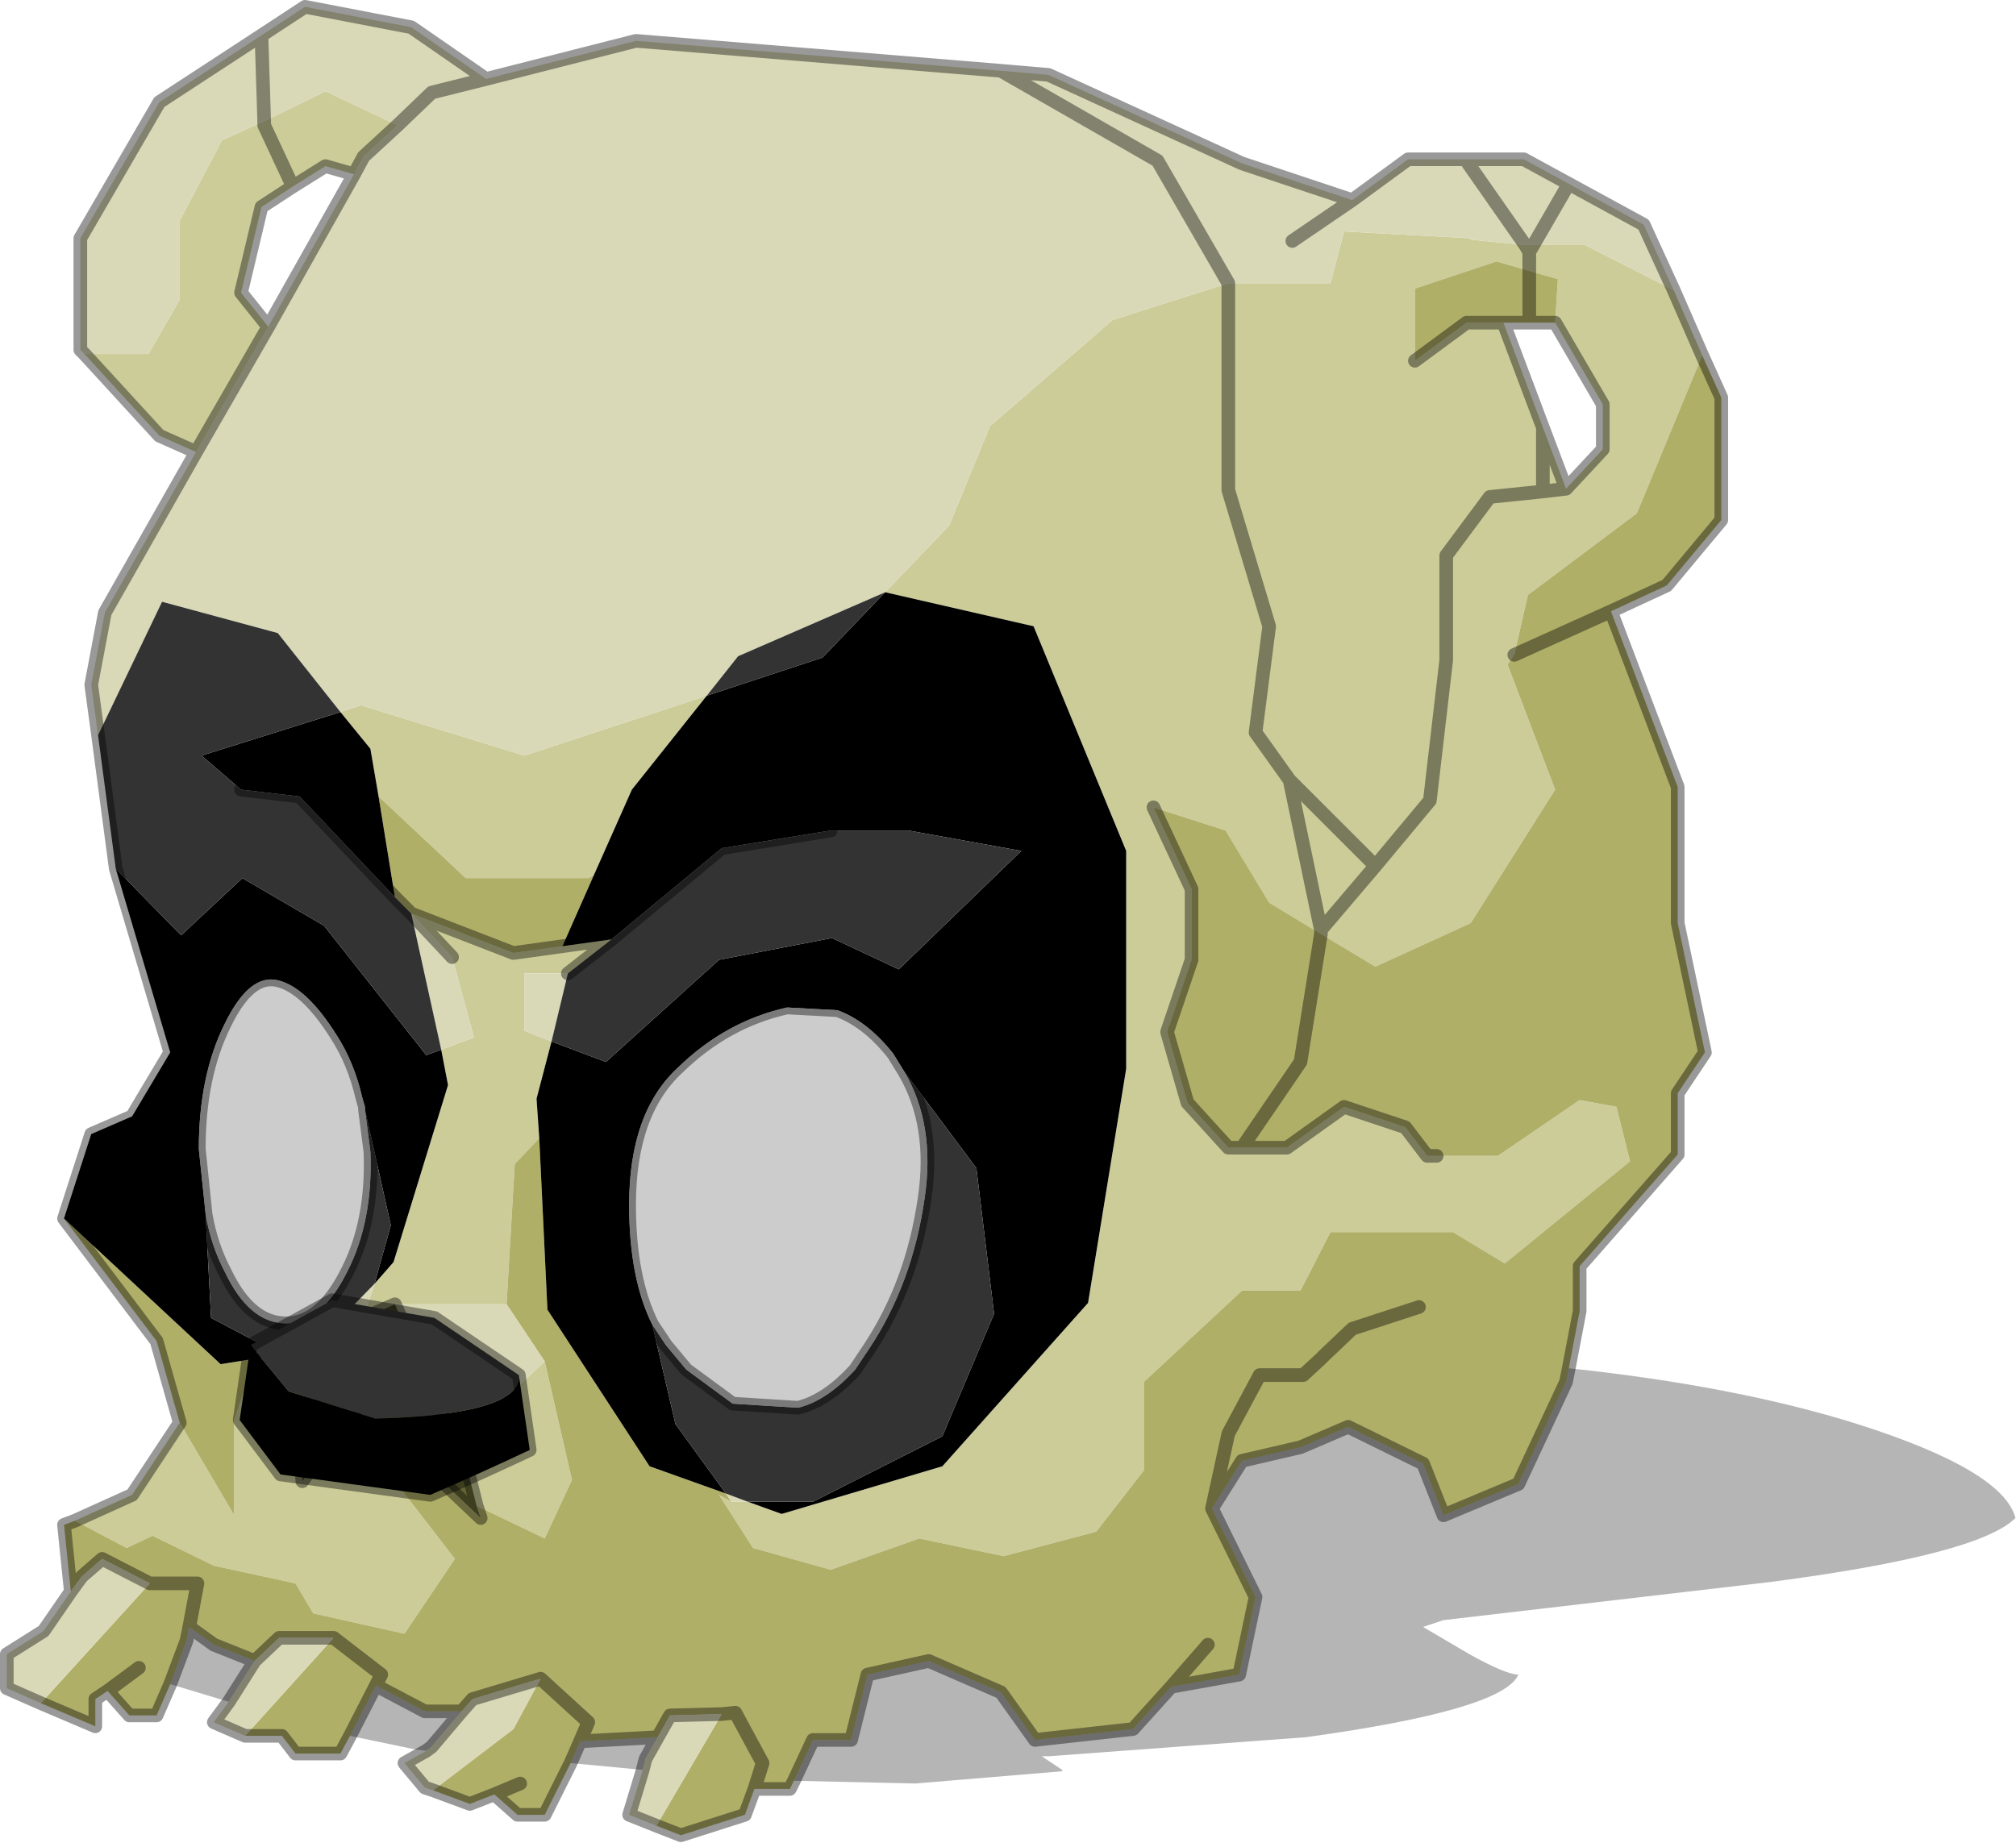
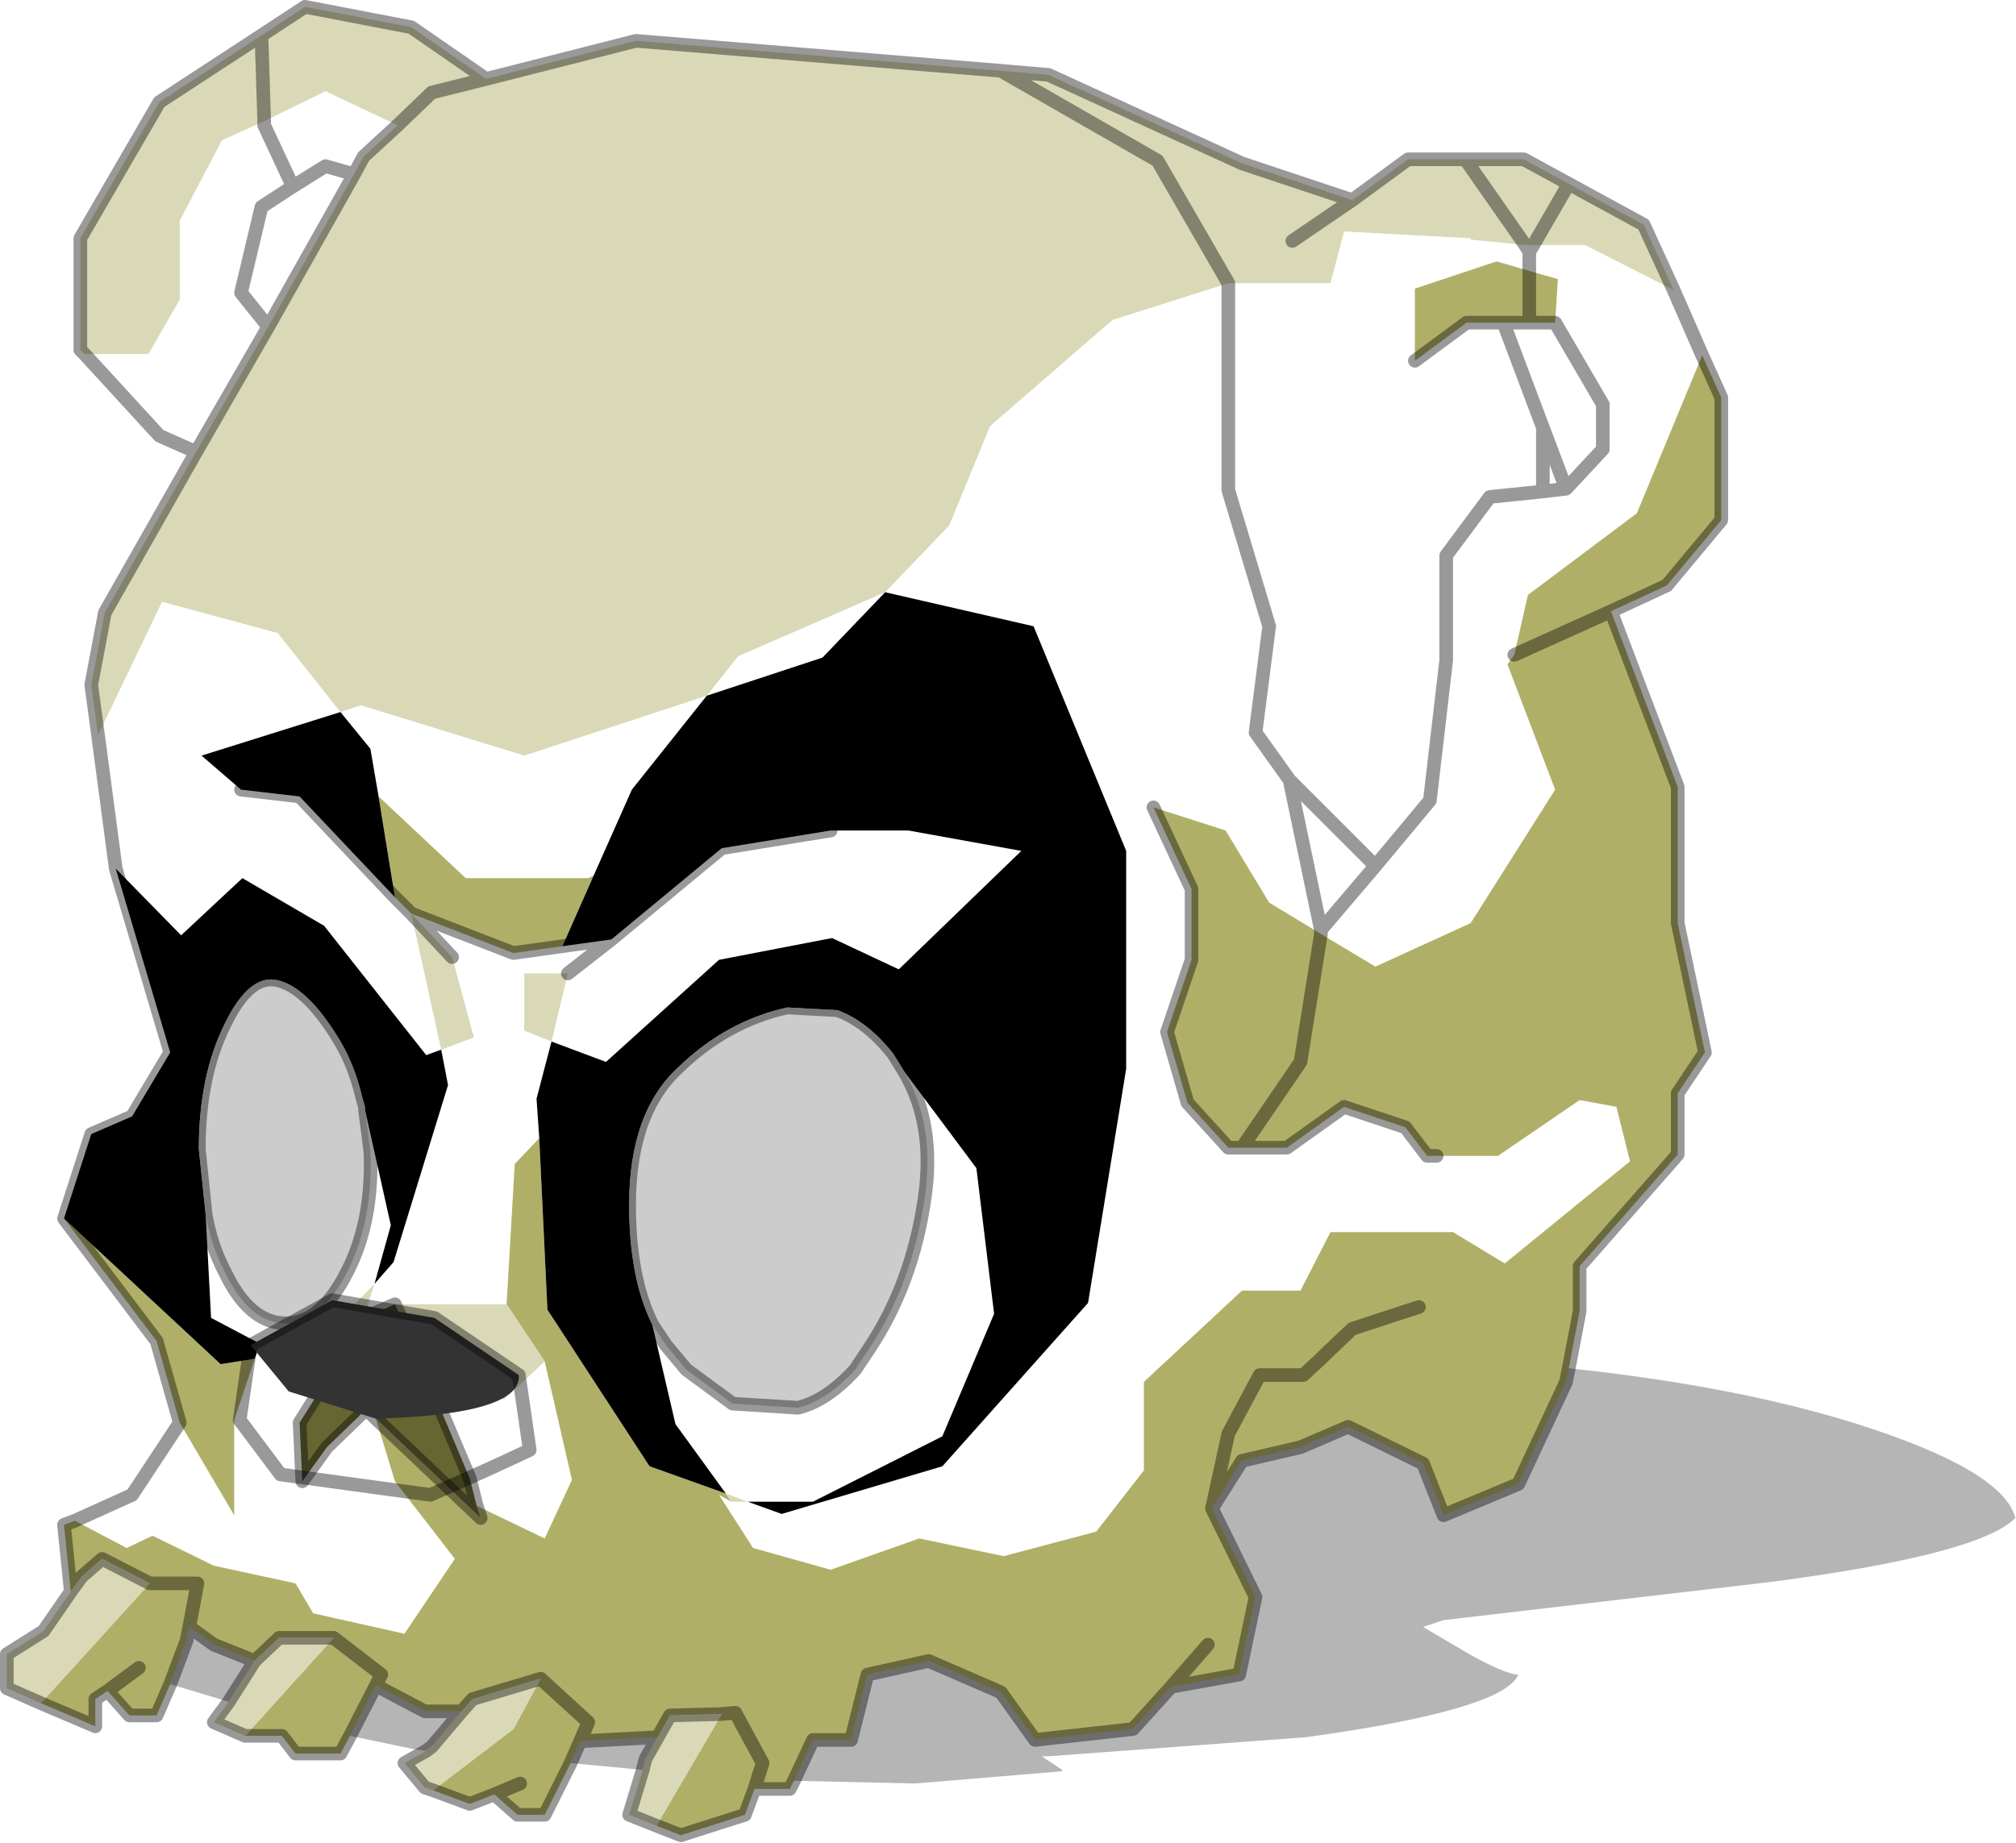
<svg xmlns="http://www.w3.org/2000/svg" xmlns:xlink="http://www.w3.org/1999/xlink" width="132.35px" height="121px">
  <g transform="matrix(1, 0, 0, 1, -208.55, -139.95)">
    <use xlink:href="#object-0" width="74" height="67.65" transform="matrix(1.788, 0, 0, 1.788, 208.55, 139.95)" />
  </g>
  <defs>
    <g transform="matrix(1, 0, 0, 1, 0.25, 0.25)" id="object-0">
      <use xlink:href="#object-1" width="74" height="67.65" transform="matrix(1, 0, 0, 1, -0.25, -0.25)" />
    </g>
    <g transform="matrix(1, 0, 0, 1, 0.25, 0.25)" id="object-1">
-       <path fill-rule="evenodd" fill="#cccc99" stroke="none" d="M61.2 10.4L62.25 12.8L59.85 18.6L55.85 21.6L55.35 23.8L55.1 24.15L56.85 28.75L53.75 33.65L50.25 35.25L48.25 34.05L48.25 33.9L50.25 31.55L52.25 29.15L52.85 24L52.85 20.15L54.45 18L56.4 17.8L57.25 17.7L58.6 16.25L58.6 14.6L56.85 11.6L56.95 10L55.9 9.7L55.9 9L56.05 8.75L57.95 8.75L61.2 10.4M2.5 55.6L4.6 54.65L6.35 52L8.35 55.4L8.35 51.9L9.1 49.65L11.15 49.3L12.6 49.05L10.75 52L10.85 54.15L11.75 52.9L13.2 51.5L13.55 51.85L14.25 54.15L16.45 57L14.6 59.75L11.25 59L10.6 57.9L7.6 57.25L5.35 56.15L4.4 56.6L2.5 55.6M6.95 16.35L5.6 15.75L2.85 12.75L5.2 12.75L6.35 10.75L6.35 7.85L7.9 4.9L9.45 4.2L11.7 3.1L14.35 4.35L13.1 5.5L12.75 6.15L11.7 5.85L10.5 6.6L9.45 4.35L9.45 4.2L9.45 4.35L10.5 6.6L9.35 7.35L8.6 10.5L9.6 11.75L6.95 16.35M56.05 8.75L55.9 9L55.9 9.7L54.7 9.35L51.7 10.35L51.7 13L53.6 11.6L54.95 11.6L56.4 15.45L57.25 17.7L56.4 17.8L54.45 18L52.85 20.15L52.85 24L52.25 29.15L50.25 31.55L48.25 33.9L48.25 34.05L46.35 32.9L44.75 30.25L42.1 29.4L43.5 32.4L43.5 35L42.6 37.65L43.35 40.25L44.85 41.9L45.35 41.9L47 41.9L49.1 40.4L51.35 41.15L52.15 42.2L52.5 42.2L54.75 42.2L57.75 40.15L59.1 40.4L59.6 42.4L55 46.15L53.1 45L48.6 45L47.5 47.15L45.35 47.15L41.75 50.5L41.75 53.75L40 56L36.6 56.9L33.5 56.25L30.25 57.4L27.4 56.6L26.15 54.65L26.6 54.9L27.2 54.9L28.45 55.35L34.35 53.6L39.7 47.6L41.1 39L41.1 31L37.7 22.75L32.25 21.5L34.6 19.05L36.1 15.4L40.6 11.5L44.85 10.15L48.6 10.15L49.1 8.25L53.75 8.5L53.75 8.55L55.75 8.75L55.9 9L55.75 8.75L56.05 8.75M50.25 31.55L47.1 28.4L45.85 26.65L46.35 22.75L44.85 17.75L44.85 10.15L44.85 17.75L46.35 22.75L45.85 26.65L47.1 28.4L50.25 31.55M56.4 17.8L56.4 15.45L56.4 17.8M19.55 41.55L18.65 42.5L18.35 47.65L14.25 47.65L13.1 48.15L13.5 46.9L14.2 46.1L16.2 39.6L15.95 38.3L17.15 37.85L16.35 34.9L14.85 33.3L18.6 34.75L20.4 34.5L22.2 34.25L20.6 35.5L19 35.5L19 37.6L20 38L19.45 40.1L19.55 41.55M19.75 49.75L20.75 54.1L19.75 56.25L17.25 55.05L17 54.05L15.1 49.55L18.25 51.15L19.75 49.75M47.1 28.4L48.25 33.9L47.1 28.4M25.7 25.3L22.95 28.75L21.55 31.9L21.35 32L16.85 32L13.65 29L13.35 27.25L12.25 25.9L13 25.65L19 27.5L25.7 25.3" />
      <path fill-rule="evenodd" fill="#b0af68" stroke="none" d="M62.25 12.8L62.95 14.35L62.95 18.85L60.95 21.25L58.9 22.2L61.35 28.65L61.35 33.65L62.35 38.4L61.35 39.9L61.35 42.15L57.75 46.25L57.75 47.9L57.35 50L57.25 50.5L55.5 54.25L52.75 55.4L52 53.5L49.25 52.15L47.5 52.9L45.35 53.4L44.25 55.15L44.85 52.4L46 50.25L47.6 50.25L48.25 49.65L48.4 49.5L49.4 48.55L51.85 47.75L49.4 48.55L48.4 49.5L48.25 49.65L47.6 50.25L46 50.25L44.85 52.4L44.25 55.15L45.85 58.4L45.25 61.25L42.75 61.7L41.35 63.25L37.75 63.65L36.5 61.9L33.85 60.75L31.6 61.25L31 63.65L29.6 63.65L28.9 65.15L28.75 65.45L27.45 65.45L27.1 66.4L24.75 67.15L23.85 66.8L26.25 62.7L26.75 62.65L27.75 64.5L27.45 65.45L27.75 64.5L26.75 62.65L26.25 62.7L24.35 62.75L23.9 63.55L21.05 63.7L20.7 64.5L19.75 66.4L18.75 66.4L17.9 65.65L17 66L15.65 65.5L18.6 63.25L19.6 61.4L21.35 63L21.05 63.7L21.35 63L19.6 61.4L17.1 62.15L16.7 62.6L15.35 62.6L13.55 61.65L13.75 61.25L12 59.9L13.75 61.25L13.55 61.65L12.6 63.5L12.25 64.15L10.6 64.15L10.1 63.5L8.75 63.5L12 59.9L10 59.9L9.1 60.75L7.6 60.15L6.7 59.5L7 57.9L5.25 57.9L3.5 57L2.75 57.65L2.35 58.2L2.1 55.75L2.5 55.6L4.4 56.6L5.35 56.15L7.6 57.25L10.6 57.9L11.25 59L14.6 59.75L16.45 57L14.25 54.15L13.55 51.85L17.4 55.5L17.25 55.05L19.75 56.25L20.75 54.1L19.75 49.75L18.35 47.65L18.65 42.5L19.55 41.55L19.85 47.85L23.6 53.6L26.4 54.6L26.6 54.9L26.15 54.65L27.4 56.6L30.25 57.4L33.5 56.25L36.6 56.9L40 56L41.75 53.75L41.75 50.5L45.35 47.15L47.5 47.15L48.6 45L53.1 45L55 46.15L59.6 42.4L59.1 40.4L57.75 40.15L54.75 42.2L52.5 42.2L52.15 42.2L51.35 41.15L49.1 40.4L47 41.9L45.35 41.9L47.5 38.75L48.25 34.05L50.25 35.25L53.75 33.65L56.85 28.75L55.1 24.15L55.35 23.8L55.85 21.6L59.85 18.6L62.25 12.8M6 61.6L5.5 62.75L4.5 62.75L3.7 61.85L3.25 62.15L3.25 63.15L1.25 62.3L5.25 57.9L7 57.9L6.7 59.5L6.6 60L6 61.6M6.35 52L5.5 49L2.1 44.5L7.85 49.85L9.1 49.65L8.35 51.9L8.35 55.4L6.35 52M55.9 9.7L56.95 10L56.85 11.6L55.9 11.6L54.95 11.6L53.6 11.6L51.7 13L51.7 10.35L54.7 9.35L55.9 9.7L55.9 11.6L55.9 9.7M55.35 23.8L58.9 22.2L55.35 23.8M42.1 29.4L44.75 30.25L46.35 32.9L48.25 34.05L47.5 38.75L45.35 41.9L44.85 41.9L43.35 40.25L42.6 37.65L43.5 35L43.5 32.4L42.1 29.4M21.55 31.9L20.4 34.5L18.6 34.75L14.85 33.3L14.25 32.7L13.65 29L16.85 32L21.35 32L21.55 31.9M44.1 60.15L42.75 61.7L44.1 60.15M4.85 61L3.7 61.85L4.85 61M18.85 65.25L17.9 65.65L18.85 65.25" />
      <path fill-rule="evenodd" fill="#000000" fill-opacity="0.29" stroke="none" d="M57.35 50Q63.5 50.65 67.95 52.05Q73.3 53.75 73.75 55.5Q72.4 56.85 64.75 57.85L52.75 59.25L52 59.5L53.7 60.5Q55.05 61.25 55.5 61.25Q54.95 62.55 47.7 63.55L38.25 64.25L38 64.25L38.75 64.75L38.75 64.8L33.35 65.25L28.9 65.15L29.6 63.65L31 63.65L31.6 61.25L33.85 60.75L36.5 61.9L37.75 63.65L41.35 63.25L42.75 61.7L45.25 61.25L45.85 58.4L44.25 55.15L45.35 53.4L47.5 52.9L49.25 52.15L52 53.5L52.75 55.4L55.5 54.25L57.25 50.5L57.35 50M23.35 64.75L20.7 64.5L21.05 63.7L23.9 63.55L23.45 64.35L23.35 64.75M15.4 64.05L15 64L12.6 63.5L13.55 61.65L15.35 62.6L16.7 62.6L15.6 63.9L15.4 64.05M8.15 62.25L6 61.6L6.6 60L6.7 59.5L7.6 60.15L9.1 60.75L8.15 62.25" />
      <path fill-rule="evenodd" fill="#d9d9b7" stroke="none" d="M23.85 66.8L22.85 66.4L23.35 64.75L23.45 64.35L23.9 63.55L24.35 62.75L26.25 62.7L23.85 66.8M15.65 65.5L15.35 65.4L14.6 64.5L15.4 64.05L15.6 63.9L16.7 62.6L17.1 62.15L19.6 61.4L18.6 63.25L15.65 65.5M8.75 63.5L7.6 63L8.15 62.25L9.1 60.75L10 59.9L12 59.9L8.75 63.5M1.25 62.3L0 61.75L0 60.5L1.35 59.65L2.35 58.2L2.75 57.65L3.5 57L5.25 57.9L1.25 62.3M3.35 26.75L3.1 24.9L3.6 22.25L6.95 16.35L9.6 11.75L12.75 6.15L13.1 5.5L14.35 4.35L15.6 3.15L17.6 2.65L14.85 0.75L10.95 0L9.35 1.05L5.6 3.5L2.7 8.5L2.7 12.6L2.85 12.75L5.2 12.75L6.35 10.75L6.35 7.85L7.9 4.9L9.45 4.2L11.7 3.1L14.35 4.35L15.6 3.15L17.6 2.65L23.1 1.25L36.5 2.35L38.25 2.5L45.35 5.75L49.4 7.1L51.45 5.6L53.55 5.6L55.7 5.6L57.35 6.5L60.1 8L61.2 10.4L57.95 8.75L56.05 8.75L55.75 8.75L53.75 8.55L53.75 8.5L49.1 8.25L48.6 10.15L44.85 10.15L42.25 5.65L36.5 2.35L42.25 5.65L44.85 10.15L40.6 11.5L36.1 15.4L34.6 19.05L32.25 21.5L26.85 23.85L25.7 25.3L19 27.5L13 25.65L12.25 25.9L9.95 23L5.7 21.85L3.35 26.75M53.55 5.6L55.75 8.75L53.55 5.6M57.35 6.5L56.05 8.75L57.35 6.5M49.4 7.1L47.2 8.6L49.4 7.1M26.6 54.9L26.4 54.6L27.2 54.9L26.6 54.9M18.35 47.65L19.75 49.75L18.25 51.15L15.1 49.55L14.25 47.65L18.35 47.65M9.45 4.2L9.35 1.05L9.45 4.2M14.85 33.3L16.35 34.9L17.15 37.85L15.95 38.3L14.85 33.3M13.5 46.9L13.1 48.15L12.6 49.05L11.15 49.3L13.5 46.9M20 38L19 37.6L19 35.5L20.6 35.5L20 38" />
      <path fill-rule="evenodd" fill="#000000" stroke="none" d="M2.1 44.5L3.1 41.4L4.6 40.75L6 38.4L4 31.65L6.4 34.1L8.65 32L11.65 33.75L15.4 38.5L15.95 38.3L16.2 39.6L14.2 46.1L13.5 46.9L14.1 44.75L13.15 40.5L13.15 40.4L13.05 40.05Q12.75 38.75 12.1 37.75Q11 36 9.95 35.75Q8.9 35.5 8 37.35Q7.05 39.25 7.05 41.95L7.3 44.35L7.5 48.15L9.3 49.1L9.1 49.65L7.85 49.85L2.1 44.5M26.4 54.6L23.6 53.6L19.85 47.85L19.55 41.55L19.45 40.1L20 38L22 38.75L26.15 35L30.3 34.2L32.75 35.35L37.25 31L33.1 30.25L30.25 30.25L26.25 30.9L22.2 34.25L20.4 34.5L21.55 31.9L22.95 28.75L25.7 25.3L29.95 23.9L32.25 21.5L37.7 22.75L41.1 31L41.1 39L39.7 47.6L34.35 53.6L28.45 55.35L27.2 54.9L29.6 54.9L34.35 52.5L36.25 48L35.6 42.65L32.95 39.1L32.55 38.45Q31.6 37.25 30.5 36.85L28.65 36.75Q26.4 37.25 24.65 38.95Q22.85 40.6 22.85 44Q22.85 46.7 23.7 48.4L24.55 52.05L26.4 54.6M12.25 25.9L13.35 27.25L13.65 29L14.25 32.7L10.75 29L8.6 28.75L7.15 27.5L12.25 25.9" />
-       <path fill-rule="evenodd" fill="#333333" stroke="none" d="M4 31.65L3.35 26.75L5.7 21.85L9.95 23L12.25 25.9L7.15 27.5L8.6 28.75L10.75 29L14.25 32.7L14.85 33.3L15.95 38.3L15.4 38.5L11.65 33.75L8.65 32L6.4 34.1L4 31.65M32.25 21.5L29.95 23.9L25.7 25.3L26.85 23.85L32.25 21.5M22.2 34.25L26.25 30.9L30.25 30.25L33.1 30.25L37.25 31L32.75 35.35L30.3 34.2L26.15 35L22 38.75L20 38L20.6 35.5L22.2 34.25M13.15 40.5L14.1 44.75L13.5 46.9L11.15 49.3L9.1 49.65L9.3 49.1L7.5 48.15L7.3 44.35Q7.5 45.5 8 46.45Q8.9 48.35 10.25 48.35Q11.55 48.35 12.5 46.45Q13.45 44.6 13.35 42.05L13.15 40.5M23.7 48.4L24.2 49.15L24.95 50.05L26.65 51.3L29.05 51.45Q30.1 51.2 31.15 50.05L31.65 49.3Q33.25 46.9 33.7 43.75Q34.1 41.05 32.95 39.1L35.6 42.65L36.25 48L34.35 52.5L29.6 54.9L27.2 54.9L26.4 54.6L24.55 52.05L23.7 48.4" />
      <path fill-rule="evenodd" fill="#666633" stroke="none" d="M17.25 55.05L17.4 55.5L13.55 51.85L13.2 51.5L11.75 52.9L10.85 54.15L10.75 52L12.6 49.05L13.1 48.15L14.25 47.65L15.1 49.55L17 54.05L17.25 55.05" />
      <path fill-rule="evenodd" fill="#cccccc" stroke="none" d="M7.3 44.35L7.05 41.95Q7.05 39.25 8 37.35Q8.9 35.5 9.95 35.75Q11 36 12.1 37.75Q12.75 38.75 13.05 40.05L13.15 40.4L13.15 40.5L13.35 42.05Q13.45 44.6 12.5 46.45Q11.55 48.35 10.25 48.35Q8.9 48.35 8 46.45Q7.5 45.5 7.3 44.35M32.95 39.1Q34.1 41.05 33.7 43.75Q33.25 46.9 31.65 49.3L31.15 50.05Q30.1 51.2 29.05 51.45L26.65 51.3L24.95 50.05L24.2 49.15L23.7 48.4Q22.85 46.7 22.85 44Q22.85 40.6 24.65 38.95Q26.4 37.25 28.65 36.75L30.5 36.85Q31.6 37.25 32.55 38.45L32.95 39.1" />
      <path fill="none" stroke="#000000" stroke-opacity="0.4" stroke-width="0.5" stroke-linecap="round" stroke-linejoin="round" d="M61.2 10.4L62.25 12.8L62.95 14.35L62.95 18.85L60.95 21.25L58.9 22.2L61.35 28.65L61.35 33.65L62.35 38.4L61.35 39.9L61.35 42.15L57.75 46.25L57.75 47.9L57.35 50L57.25 50.5L55.5 54.25L52.75 55.4L52 53.5L49.25 52.15L47.5 52.9L45.35 53.4L44.25 55.15L44.85 52.4L46 50.25L47.6 50.25L48.25 49.65L48.4 49.5L49.4 48.55L51.85 47.75M28.9 65.15L28.75 65.45L27.45 65.45L27.1 66.4L24.75 67.15L23.85 66.8L22.85 66.4L23.35 64.75L23.45 64.35L23.9 63.55L24.35 62.75L26.25 62.7L26.75 62.65L27.75 64.5L27.45 65.45M20.7 64.5L19.75 66.4L18.75 66.4L17.9 65.65L17 66L15.65 65.5L15.35 65.4L14.6 64.5L15.4 64.05L15.6 63.9L16.7 62.6L15.35 62.6L13.55 61.65L13.75 61.25L12 59.9L10 59.9L9.1 60.75L7.6 60.15L6.7 59.5L7 57.9L5.25 57.9L3.5 57L2.75 57.65L2.35 58.2L1.35 59.65L0 60.5L0 61.75L1.25 62.3L3.25 63.15L3.25 62.15L3.7 61.85L4.5 62.75L5.5 62.75L6 61.6L6.6 60L6.7 59.5M12.6 63.5L12.25 64.15L10.6 64.15L10.1 63.5L8.75 63.5L7.6 63L8.15 62.25L9.1 60.75M2.35 58.2L2.1 55.75L2.5 55.6L4.6 54.65L6.35 52L5.5 49L2.1 44.5L3.1 41.4L4.6 40.75L6 38.4L4 31.65L3.35 26.75L3.1 24.9L3.6 22.25L6.95 16.35L5.6 15.75L2.85 12.75L2.7 12.6L2.7 8.5L5.6 3.5L9.35 1.05L10.95 0L14.85 0.75L17.6 2.65L23.1 1.25L36.5 2.35L38.25 2.5L45.35 5.75L49.4 7.1L51.45 5.6L53.55 5.6L55.7 5.6L57.35 6.5L60.1 8L61.2 10.4M56.05 8.75L55.9 9L55.9 9.7L55.9 11.6L54.95 11.6L53.6 11.6L51.7 13M56.85 11.6L58.6 14.6L58.6 16.25L57.25 17.7L56.4 17.8L54.45 18L52.85 20.15L52.85 24L52.25 29.15L50.25 31.55L48.25 33.9L48.25 34.05L47.5 38.75L45.35 41.9L47 41.9L49.1 40.4L51.35 41.15L52.15 42.2L52.5 42.2M55.75 8.75L53.55 5.6M55.9 9L55.75 8.75M56.05 8.75L57.35 6.5M55.9 11.6L56.85 11.6M47.2 8.6L49.4 7.1M44.85 10.15L42.25 5.65L36.5 2.35M44.85 10.15L44.85 17.75L46.35 22.75L45.85 26.65L47.1 28.4L50.25 31.55M57.25 17.7L56.4 15.45L56.4 17.8M58.9 22.2L55.35 23.8M56.4 15.45L54.95 11.6M17.25 55.05L17.4 55.5L13.55 51.85L13.2 51.5L11.75 52.9L10.85 54.15L10.75 52L12.6 49.05L13.1 48.15L14.25 47.65L15.1 49.55L17 54.05L17.25 55.05M45.35 41.9L44.85 41.9L43.35 40.25L42.6 37.65L43.5 35L43.5 32.4L42.1 29.4M48.25 33.9L47.1 28.4M20.4 34.5L22.2 34.25L26.25 30.9L30.25 30.25M17.6 2.65L15.6 3.15L14.35 4.35L13.1 5.5L12.75 6.15L9.6 11.75L6.95 16.35M10.5 6.6L11.7 5.85L12.75 6.15M9.35 1.05L9.45 4.2L9.45 4.35L10.5 6.6L9.35 7.35L8.6 10.5L9.6 11.75M8.6 28.75L10.75 29L14.25 32.7L14.85 33.3L18.6 34.75L20.4 34.5M14.85 33.3L16.35 34.9M7.3 44.35L7.05 41.95Q7.05 39.25 8 37.35Q8.9 35.5 9.95 35.75Q11 36 12.1 37.75Q12.75 38.75 13.05 40.05L13.15 40.4L13.15 40.5L13.35 42.05Q13.45 44.6 12.5 46.45Q11.55 48.35 10.25 48.35Q8.9 48.35 8 46.45Q7.5 45.5 7.3 44.35M20.6 35.5L22.2 34.25M32.95 39.1Q34.1 41.05 33.7 43.75Q33.25 46.9 31.65 49.3L31.15 50.05Q30.1 51.2 29.05 51.45L26.65 51.3L24.95 50.05L24.2 49.15L23.7 48.4Q22.85 46.7 22.85 44Q22.85 40.6 24.65 38.95Q26.4 37.25 28.65 36.75L30.5 36.85Q31.6 37.25 32.55 38.45L32.95 39.1M28.9 65.15L29.6 63.65L31 63.65L31.6 61.25L33.85 60.75L36.5 61.9L37.75 63.65L41.35 63.25L42.75 61.7L44.1 60.15M20.7 64.5L21.05 63.7L21.35 63L19.6 61.4L17.1 62.15L16.7 62.6M21.05 63.7L23.9 63.55M3.7 61.85L4.85 61M17.9 65.65L18.85 65.25M13.55 61.65L12.6 63.5M42.75 61.7L45.25 61.25L45.85 58.4L44.25 55.15" />
      <path fill-rule="evenodd" fill="#333333" stroke="none" d="M18.8 50.25Q18.9 51.7 13.55 51.85L10.35 50.85L8.95 49.15L11.95 47.5L15.7 48.15L18.8 50.25" />
-       <path fill-rule="evenodd" fill="#000000" stroke="none" d="M8.95 49.15L10.35 50.85L13.55 51.85Q18.9 51.7 18.8 50.25L19.2 53Q17.4 53.85 15.55 54.65L10.05 53.9L8.55 51.9L8.95 49.15" />
      <path fill="none" stroke="#000000" stroke-opacity="0.4" stroke-width="0.5" stroke-linecap="round" stroke-linejoin="round" d="M18.8 50.25L15.7 48.15L11.95 47.5L8.95 49.15L8.55 51.9L10.05 53.9L15.55 54.65Q17.4 53.85 19.2 53L18.8 50.25" />
    </g>
  </defs>
</svg>